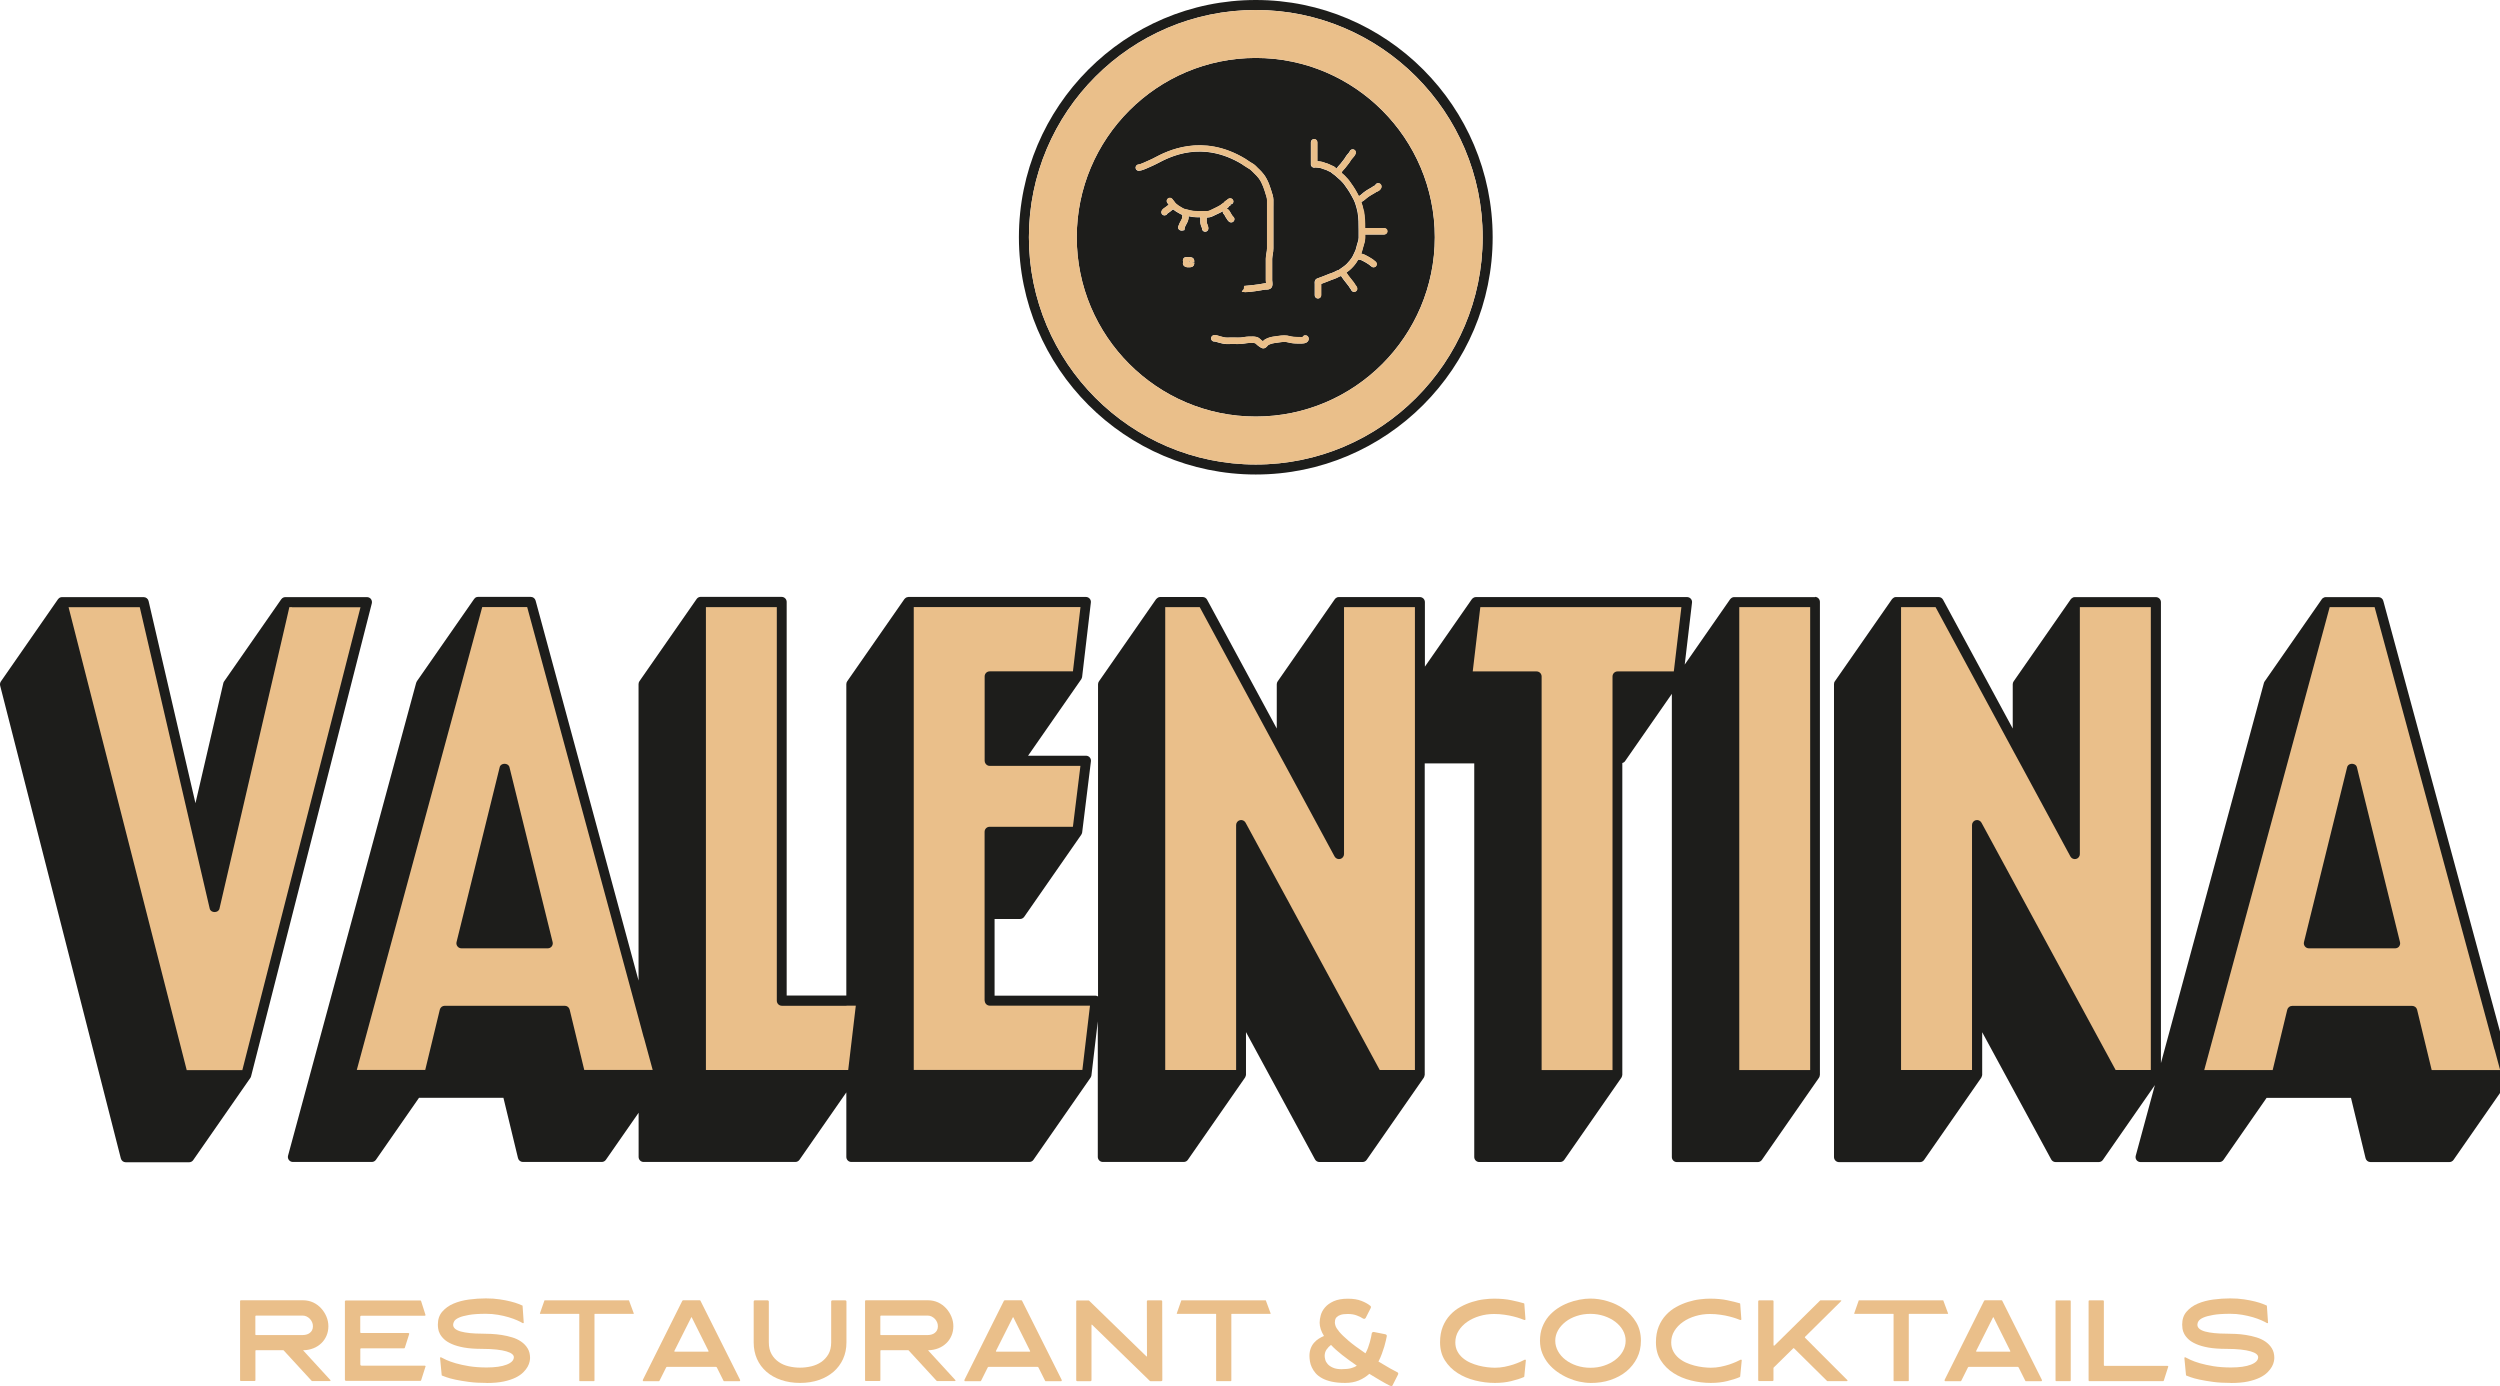
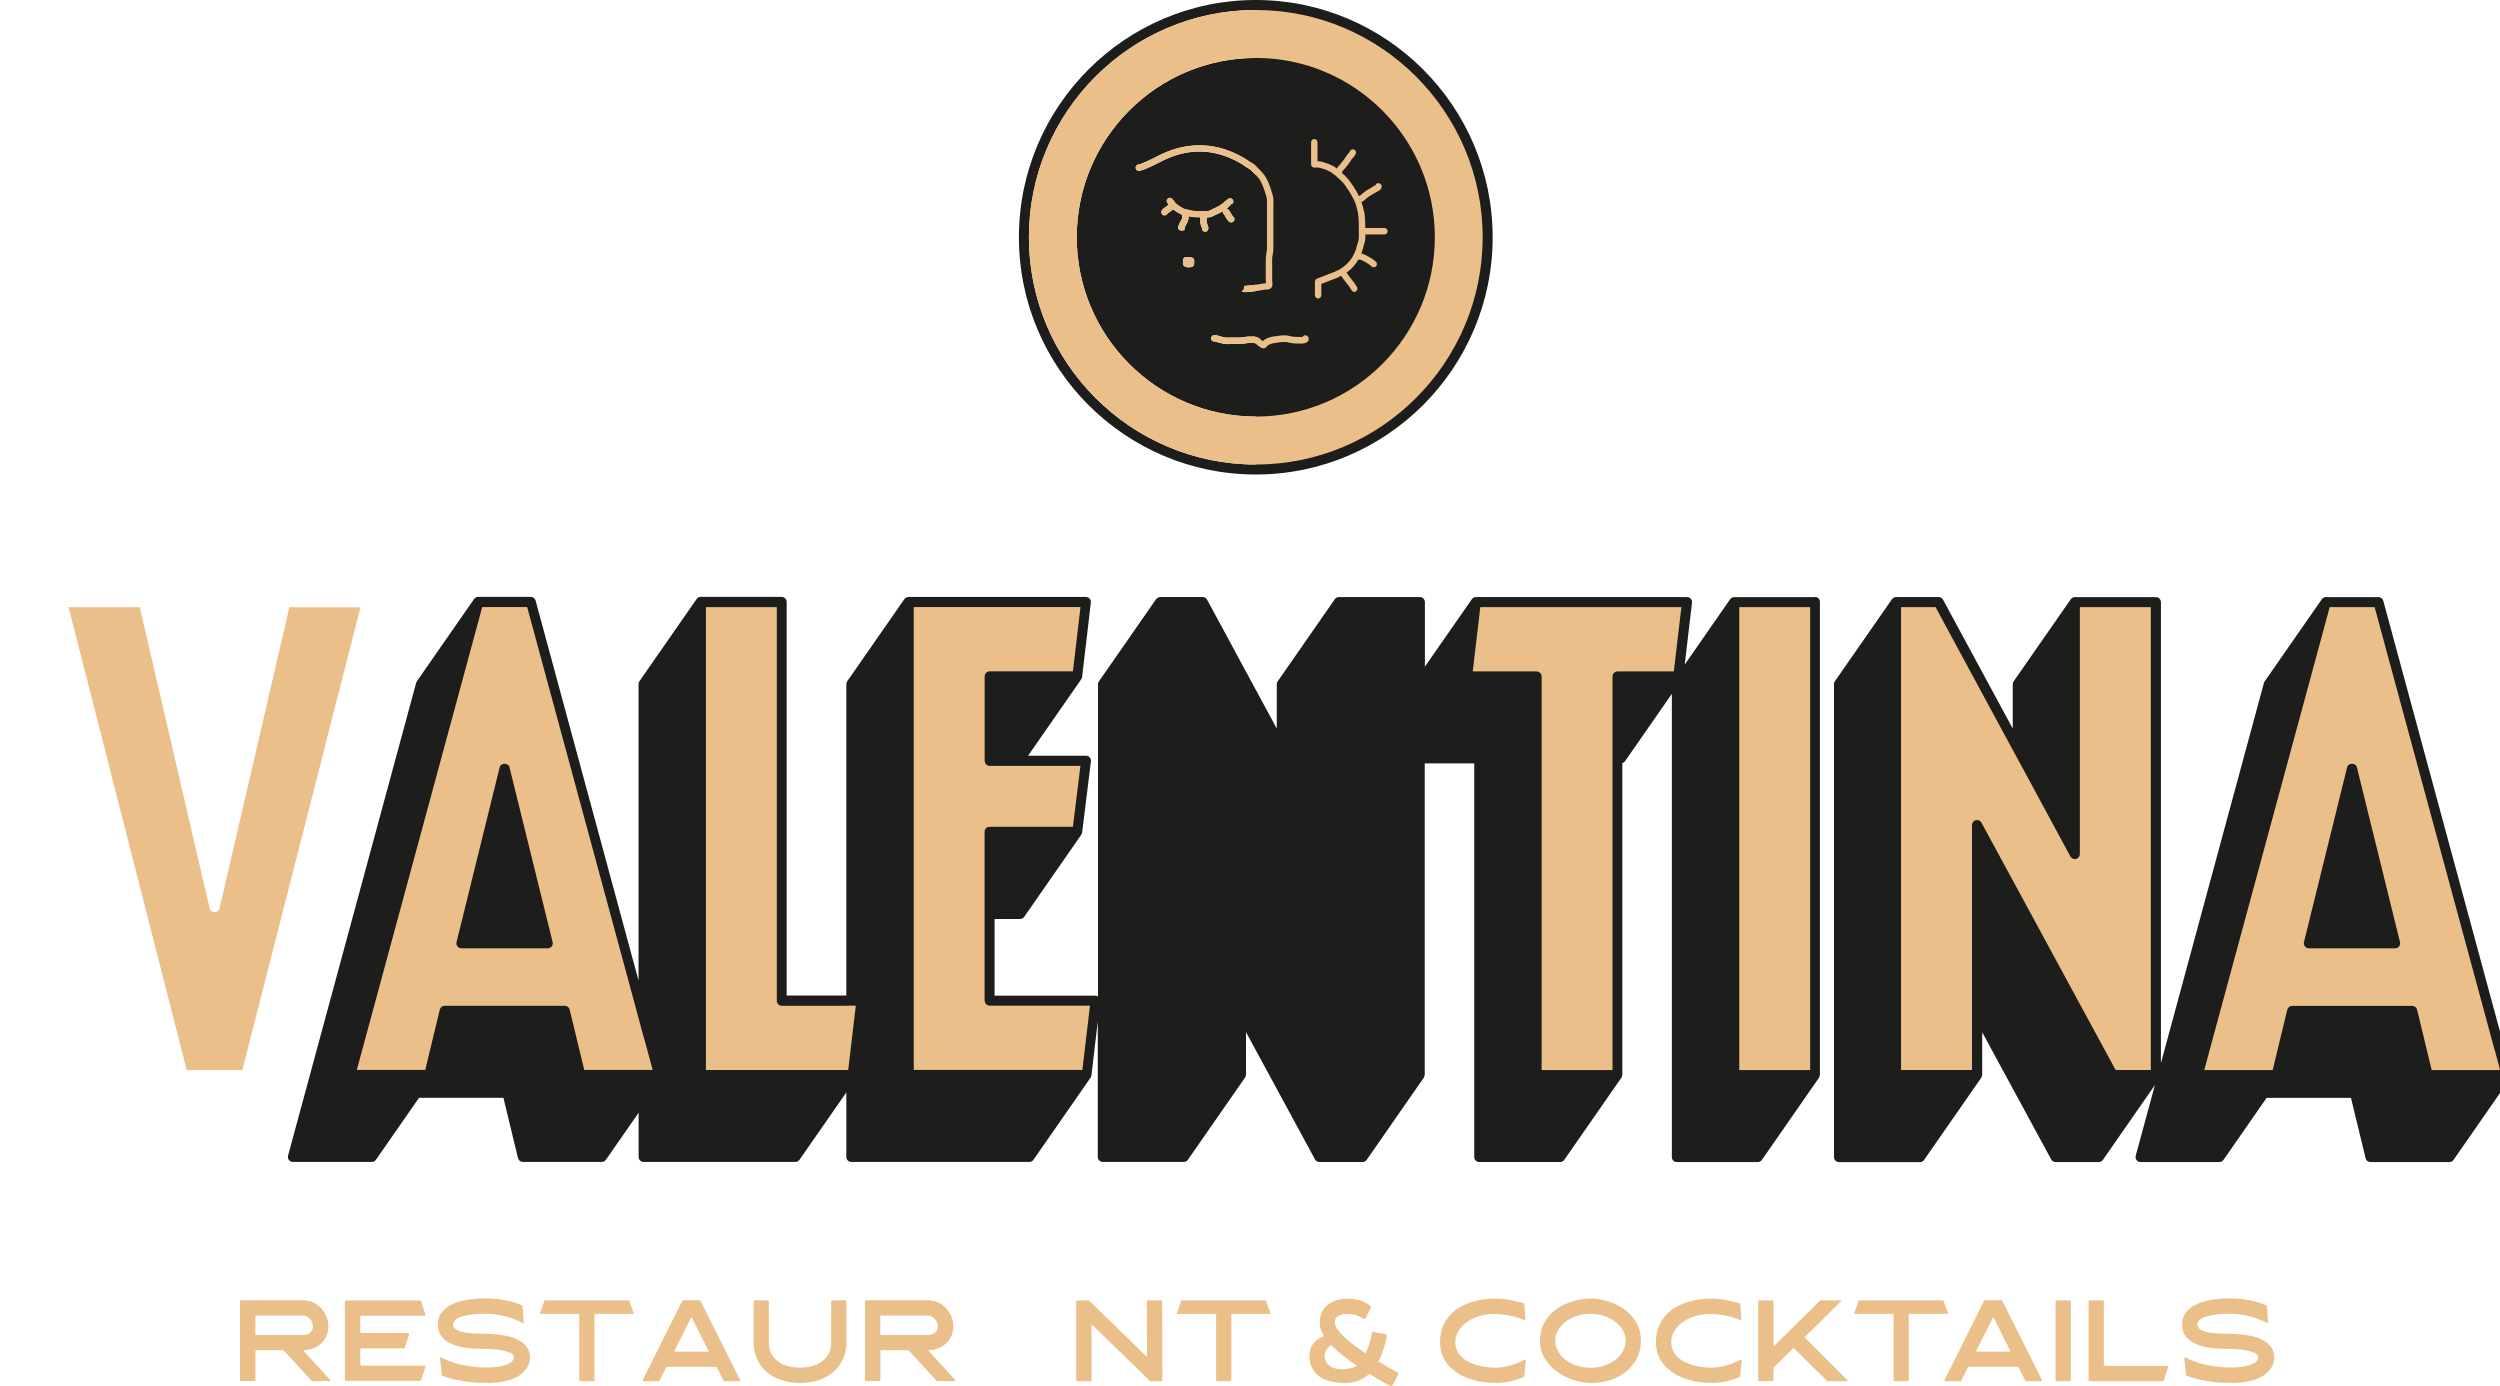
<svg xmlns="http://www.w3.org/2000/svg" id="Calque_1" data-name="Calque 1" viewBox="0 0 397.78 220.55">
  <defs>
    <style>
      .cls-1 {
        fill: #1d1d1b;
      }

      .cls-2 {
        fill: #eabf8a;
      }
    </style>
  </defs>
  <g>
    <g>
      <path class="cls-2" d="M38.21,207c0-.07.04-.11.11-.11h9.9c.58,0,1.11.12,1.6.34.49.23.91.54,1.27.93.36.39.64.83.85,1.33s.31,1.01.31,1.54-.1,1.04-.3,1.5-.47.86-.83,1.2-.77.61-1.26.8c-.49.19-1.01.3-1.58.31-.05,0-.05.02-.02.05l4.32,4.71s.03.05,0,.09c-.02.04-.04.05-.08.05h-2.85s-.05-.01-.07-.04l-4.44-4.83s-.05-.04-.07-.04h-4.32c-.07,0-.11.04-.11.11v4.68c0,.07-.04.11-.11.11h-2.22c-.07,0-.11-.04-.11-.11v-12.63ZM40.74,212.42h7.47c.19,0,.38-.03.56-.08.19-.05.36-.13.51-.25.15-.11.28-.25.37-.43.09-.18.14-.38.14-.62s-.04-.46-.13-.66-.21-.39-.36-.54c-.15-.15-.32-.28-.51-.37-.19-.09-.38-.14-.58-.14h-7.47c-.07,0-.11.04-.11.11v2.88c0,.07.03.11.11.11Z" />
      <path class="cls-2" d="M54.87,207.11c0-.13.07-.19.21-.19h11.8c.06,0,.1.03.12.09l.69,2.17s.02.09,0,.12-.07.05-.11.05h-10.07c-.13,0-.19.06-.19.19v2.42c0,.09.04.14.12.14h7.54s.08.02.11.05c.02.04.03.07.02.11l-.69,2.17c-.02.07-.07.11-.14.11h-6.83c-.08,0-.12.04-.12.12v2.42c0,.06.02.11.05.15.03.04.08.06.14.06h10.07s.08.02.11.05.03.07,0,.11l-.69,2.17c-.02.06-.06.09-.12.09h-11.8c-.14,0-.21-.06-.21-.19v-12.4Z" />
      <path class="cls-2" d="M77.41,220.04c-1.03,0-1.96-.05-2.79-.16-.83-.11-1.54-.23-2.15-.36-.6-.13-1.09-.26-1.44-.39-.36-.12-.59-.21-.7-.26-.04-.02-.05-.05-.05-.07l-.26-2.72c0-.08.03-.12.09-.12.01,0,.02,0,.03,0s.01,0,.03,0c.16.09.44.23.83.41.39.18.89.36,1.5.54s1.33.33,2.15.47c.82.13,1.75.2,2.78.2,1.35,0,2.41-.15,3.18-.45.77-.3,1.15-.7,1.15-1.19,0-.18-.09-.34-.28-.5-.19-.16-.49-.3-.9-.42s-.93-.22-1.57-.29c-.63-.07-1.4-.11-2.31-.11-1.13,0-2.08-.07-2.86-.21-.78-.14-1.43-.33-1.95-.56-.52-.23-.93-.48-1.23-.77-.3-.28-.52-.57-.67-.86-.15-.29-.24-.56-.27-.82-.04-.26-.05-.47-.05-.64,0-.83.23-1.52.7-2.06s1.06-.97,1.79-1.28c.73-.31,1.55-.53,2.46-.65.91-.12,1.81-.18,2.69-.18.8,0,1.53.05,2.19.15s1.25.21,1.75.34c.51.13.92.26,1.23.38s.52.21.62.26c.04,0,.05.02.05.07l.18,2.63c.02.07,0,.11-.09.11-.01,0-.02,0-.03,0,0,0-.01,0-.03,0-.21-.13-.51-.28-.89-.45-.38-.17-.83-.33-1.35-.49s-1.08-.28-1.7-.39c-.62-.11-1.26-.16-1.95-.16-1.1,0-2,.06-2.68.18-.68.12-1.21.26-1.58.43-.38.17-.63.36-.75.56s-.18.4-.18.57c0,.49.41.85,1.23,1.08.82.22,1.95.34,3.38.34.43,0,.92.01,1.46.04s1.09.08,1.66.17c.56.09,1.12.21,1.66.38.54.16,1.02.39,1.44.68.42.29.76.64,1.02,1.07.26.42.39.93.39,1.52,0,.13-.02.32-.07.57-.05.25-.15.53-.31.82-.16.29-.39.59-.7.9s-.71.59-1.22.84c-.51.25-1.14.46-1.89.62-.75.16-1.66.24-2.71.24Z" />
      <path class="cls-2" d="M85.9,209l.72-2.06s.01-.04.04-.04h13.4s.03.01.03.04l.76,2.06s-.02.05-.05.05h-6.16s-.05.02-.05.05v10.55c0,.07-.03.11-.09.11h-2.24c-.06,0-.09-.04-.09-.11v-10.55s-.02-.05-.05-.05h-6.16s-.05-.02-.05-.05Z" />
      <path class="cls-2" d="M102.28,219.56l6.29-12.6s.09-.07.12-.07h2.64c.06,0,.1.02.12.07l6.31,12.6s.02.09,0,.14c-.03.05-.07.07-.12.07h-2.41c-.06,0-.1-.03-.12-.09l-1.06-2.12s-.06-.07-.12-.07h-7.82s-.08.02-.11.07l-1.06,2.12c-.04.06-.08.09-.12.09h-2.41c-.06,0-.1-.02-.12-.07-.02-.05-.02-.09,0-.14ZM107.37,215.07h5.28s.06-.01.08-.04c.02-.03.01-.06,0-.08l-2.66-5.33c-.02-.06-.05-.06-.09,0l-2.68,5.33c-.02.08,0,.12.07.12Z" />
      <path class="cls-2" d="M120.11,206.9h2.01c.06,0,.11.02.15.06.04.04.06.09.06.15v6.49c0,.74.15,1.36.44,1.87.29.51.67.92,1.14,1.24.46.32.99.55,1.59.69.59.14,1.19.21,1.79.21s1.19-.07,1.79-.21c.59-.14,1.12-.37,1.59-.69.46-.32.84-.73,1.14-1.24.29-.51.44-1.13.44-1.87v-6.49c0-.14.07-.21.21-.21h2.01c.14,0,.21.07.21.21v6.49c0,.96-.18,1.84-.54,2.63-.36.79-.86,1.46-1.51,2.03-.65.56-1.42,1-2.32,1.31-.9.31-1.91.47-3.01.47s-2.11-.16-3.02-.47c-.91-.31-1.69-.75-2.33-1.31-.65-.57-1.15-1.24-1.5-2.03-.35-.79-.53-1.66-.53-2.63v-6.49c0-.14.07-.21.21-.21Z" />
      <path class="cls-2" d="M137.65,207c0-.07.04-.11.11-.11h9.9c.58,0,1.11.12,1.6.34.49.23.91.54,1.27.93.36.39.64.83.85,1.33s.31,1.01.31,1.54-.1,1.04-.3,1.5-.47.86-.83,1.2-.77.61-1.26.8c-.49.19-1.01.3-1.58.31-.05,0-.05.02-.02.05l4.32,4.71s.03.05,0,.09c-.02.04-.04.05-.08.05h-2.85s-.05-.01-.07-.04l-4.44-4.83s-.05-.04-.07-.04h-4.32c-.07,0-.11.04-.11.11v4.68c0,.07-.04.11-.11.11h-2.22c-.07,0-.11-.04-.11-.11v-12.63ZM140.18,212.42h7.47c.19,0,.38-.03.56-.08.19-.05.36-.13.51-.25.15-.11.28-.25.37-.43.09-.18.14-.38.14-.62s-.04-.46-.13-.66-.21-.39-.36-.54c-.15-.15-.32-.28-.51-.37-.19-.09-.38-.14-.58-.14h-7.47c-.07,0-.11.04-.11.11v2.88c0,.07.03.11.11.11Z" />
-       <path class="cls-2" d="M153.45,219.56l6.29-12.6s.09-.07.12-.07h2.64c.06,0,.1.02.12.07l6.31,12.6s.02.09,0,.14c-.03.05-.07.07-.12.07h-2.41c-.06,0-.1-.03-.12-.09l-1.06-2.12s-.06-.07-.12-.07h-7.82s-.08.02-.11.07l-1.06,2.12c-.04.06-.08.09-.12.09h-2.41c-.06,0-.1-.02-.12-.07-.02-.05-.02-.09,0-.14ZM158.54,215.07h5.28s.06-.01.08-.04c.02-.03.01-.06,0-.08l-2.66-5.33c-.02-.06-.05-.06-.09,0l-2.68,5.33c-.02.08,0,.12.07.12Z" />
      <path class="cls-2" d="M171.41,206.92h1.78c.07,0,.11.02.12.05l9.09,8.84s.03.02.05.02c.04,0,.05-.02.05-.05l-.02-8.7c0-.12.06-.18.18-.18h2.08c.12,0,.18.06.18.18l.02,12.49c0,.13-.06.19-.19.19h-1.69c-.06,0-.1-.02-.12-.05l-9.18-8.93s-.04-.03-.06-.02c-.02.01-.03.03-.03.05v8.77c0,.12-.06.18-.19.18h-2.06c-.12,0-.18-.06-.18-.18v-12.49c0-.12.06-.18.18-.18Z" />
      <path class="cls-2" d="M187.23,209l.72-2.06s.01-.04.04-.04h13.4s.03.01.03.04l.76,2.06s-.02.05-.05.05h-6.16s-.05.02-.05.05v10.55c0,.07-.03.11-.09.11h-2.24c-.06,0-.09-.04-.09-.11v-10.55s-.02-.05-.05-.05h-6.16s-.05-.02-.05-.05Z" />
      <path class="cls-2" d="M219.35,216.65c.77.47,1.4.84,1.87,1.1s.84.46,1.11.59c.15.08.19.21.11.37l-.85,1.68c-.04.11-.12.16-.25.16-.04,0-.14-.04-.32-.13s-.39-.2-.63-.34c-.24-.13-.5-.28-.77-.44-.28-.16-.53-.31-.77-.46-.24-.15-.45-.27-.63-.38-.18-.11-.3-.18-.34-.21-.48.44-1.04.79-1.66,1.05-.63.26-1.35.4-2.18.4s-1.54-.07-2.14-.2c-.61-.13-1.12-.32-1.54-.55-.42-.23-.76-.49-1.02-.79s-.46-.61-.61-.93c-.15-.32-.25-.63-.3-.95-.05-.32-.08-.61-.08-.88,0-.45.07-.84.2-1.19.13-.35.31-.65.53-.9.22-.25.46-.47.74-.64.28-.18.55-.32.84-.44-.46-.74-.69-1.45-.69-2.12,0-.35.06-.75.18-1.19s.35-.86.68-1.24c.33-.39.79-.71,1.37-.98.59-.26,1.34-.4,2.25-.4s1.59.12,2.18.35,1.05.49,1.4.78c.11.09.13.21.07.35l-.81,1.59c-.06.09-.14.14-.25.14-.05,0-.1-.02-.16-.05-.25-.17-.58-.33-.99-.49-.41-.16-.89-.24-1.44-.24-.51,0-.9.05-1.17.15-.28.1-.48.22-.61.36-.13.14-.21.29-.24.45-.03.16-.04.3-.04.41,0,.13.04.31.11.54.08.23.27.53.59.92s.8.85,1.45,1.41,1.56,1.23,2.72,2.02c.15-.27.29-.56.4-.86s.21-.61.29-.9.15-.56.2-.81.09-.45.11-.6c.04-.15.14-.23.32-.23l1.85.37c.08.02.14.06.18.12s.06.12.04.19c-.04.16-.08.39-.14.67-.06.28-.14.6-.25.96-.11.36-.24.74-.39,1.16-.15.41-.33.83-.55,1.25ZM213.56,217.85c.55,0,1.02-.05,1.4-.15.38-.1.69-.24.92-.41-.84-.58-1.63-1.15-2.34-1.71s-1.3-1.09-1.76-1.59c-.27.2-.51.45-.71.74s-.3.63-.3,1.01c0,.15.03.35.09.59.06.24.18.47.38.7.19.22.47.42.84.58.36.17.86.25,1.48.25Z" />
      <path class="cls-2" d="M242.53,219.02s-.02.06-.07.09c-.55.24-1.22.45-2,.64-.78.19-1.65.29-2.6.29-1.06,0-2.1-.13-3.14-.39s-1.97-.65-2.8-1.18c-.83-.53-1.5-1.2-2.02-2.02-.52-.82-.77-1.78-.77-2.88,0-.95.15-1.78.44-2.5.29-.71.68-1.33,1.16-1.84.48-.52,1.03-.95,1.64-1.28.61-.34,1.23-.6,1.87-.8s1.26-.34,1.87-.41c.61-.08,1.15-.11,1.62-.11,1.02,0,1.93.08,2.74.25.8.17,1.47.33,2,.49.05.02.07.06.07.11l.18,2.43c0,.08-.04.12-.11.12-.01,0-.02,0-.03,0,0,0-.01,0-.03,0-.14-.06-.36-.14-.67-.25-.3-.11-.67-.21-1.09-.32-.42-.11-.89-.2-1.41-.27-.52-.08-1.07-.12-1.66-.12-.8,0-1.57.11-2.31.33s-1.4.53-1.97.93c-.58.4-1.03.88-1.37,1.43-.34.55-.51,1.16-.51,1.83,0,.53.11,1,.32,1.4.21.41.49.76.84,1.06s.74.55,1.18.75c.44.2.9.36,1.36.48.47.12.93.21,1.38.26.45.05.86.08,1.22.08.53,0,1.04-.05,1.54-.15.5-.1.95-.22,1.36-.35.41-.14.78-.28,1.1-.42s.57-.27.75-.36c.01,0,.02,0,.03,0s.01,0,.03,0c.09,0,.13.04.11.12l-.25,2.59Z" />
      <path class="cls-2" d="M253.05,220.04c-.55,0-1.13-.07-1.74-.2-.61-.13-1.21-.33-1.81-.59-.59-.26-1.16-.58-1.7-.96-.54-.38-1.01-.82-1.43-1.32-.41-.5-.74-1.05-.98-1.66-.24-.61-.36-1.27-.36-1.99,0-.8.12-1.52.37-2.16.25-.64.58-1.21.99-1.7.42-.49.9-.92,1.44-1.28s1.11-.65,1.7-.88c.59-.23,1.19-.4,1.8-.51.6-.11,1.18-.17,1.72-.17.87,0,1.78.13,2.72.41s1.81.68,2.6,1.24,1.44,1.25,1.95,2.09.77,1.83.77,2.97c0,1-.2,1.91-.61,2.73-.41.82-.97,1.53-1.69,2.13s-1.57,1.05-2.54,1.38-2.04.48-3.19.48ZM253.05,209.05c-.77,0-1.5.11-2.18.34-.68.22-1.27.53-1.77.92s-.9.84-1.2,1.36c-.29.52-.44,1.07-.44,1.66s.15,1.14.44,1.67c.29.52.69.98,1.2,1.37s1.09.69,1.77.92c.68.22,1.4.34,2.18.34s1.5-.11,2.18-.34c.67-.22,1.27-.53,1.78-.92s.91-.84,1.21-1.37c.29-.52.44-1.08.44-1.67s-.15-1.14-.44-1.66c-.29-.52-.7-.97-1.21-1.36s-1.1-.69-1.78-.92c-.68-.22-1.4-.34-2.18-.34Z" />
      <path class="cls-2" d="M276.88,219.02s-.02.06-.07.09c-.55.24-1.22.45-2,.64-.78.19-1.65.29-2.6.29-1.06,0-2.1-.13-3.14-.39s-1.97-.65-2.8-1.18c-.83-.53-1.5-1.2-2.02-2.02-.52-.82-.77-1.78-.77-2.88,0-.95.15-1.78.44-2.5.29-.71.68-1.33,1.16-1.84.48-.52,1.03-.95,1.64-1.28.61-.34,1.23-.6,1.87-.8s1.26-.34,1.87-.41c.61-.08,1.15-.11,1.62-.11,1.02,0,1.93.08,2.74.25.8.17,1.47.33,2,.49.05.02.07.06.07.11l.18,2.43c0,.08-.04.12-.11.12-.01,0-.02,0-.03,0,0,0-.01,0-.03,0-.14-.06-.36-.14-.67-.25-.3-.11-.67-.21-1.09-.32-.42-.11-.89-.2-1.41-.27-.52-.08-1.07-.12-1.66-.12-.8,0-1.57.11-2.31.33s-1.4.53-1.97.93c-.58.4-1.03.88-1.37,1.43-.34.55-.51,1.16-.51,1.83,0,.53.11,1,.32,1.4.21.41.49.76.84,1.06s.74.55,1.18.75c.44.2.9.36,1.36.48.47.12.93.21,1.38.26.45.05.86.08,1.22.08.53,0,1.04-.05,1.54-.15.5-.1.95-.22,1.36-.35.41-.14.78-.28,1.1-.42s.57-.27.75-.36c.01,0,.02,0,.03,0s.01,0,.03,0c.09,0,.13.04.11.12l-.25,2.59Z" />
      <path class="cls-2" d="M279.76,207.04c0-.09.05-.14.14-.14h2.15c.09,0,.14.05.14.14v6.97c0,.07.03.11.09.11.02,0,.05-.01.07-.04l7.26-7.16s.03-.02.05-.02h3.24s.06.01.07.04c.01.03,0,.06-.02.08l-5.76,5.7s-.04.08,0,.12l6.76,6.77s.03.05,0,.09c-.02.04-.04.05-.06.05h-3.15s-.03-.01-.05-.04l-5.23-5.17s-.05-.04-.07-.04-.05.01-.07.04l-3.12,3.07s-.02.04-.02.07v1.92c0,.09-.05.14-.14.14h-2.15c-.09,0-.14-.05-.14-.14v-12.58Z" />
      <path class="cls-2" d="M295.02,209l.72-2.06s.01-.04.04-.04h13.4s.03.01.03.04l.76,2.06s-.02.05-.05.05h-6.16s-.05.02-.05.05v10.55c0,.07-.03.11-.09.11h-2.24c-.06,0-.09-.04-.09-.11v-10.55s-.02-.05-.05-.05h-6.16s-.05-.02-.05-.05Z" />
      <path class="cls-2" d="M309.41,219.56l6.29-12.6s.09-.07.12-.07h2.64c.06,0,.1.02.12.07l6.31,12.6s.02.09,0,.14c-.03.05-.07.07-.12.07h-2.41c-.06,0-.1-.03-.12-.09l-1.06-2.12s-.06-.07-.12-.07h-7.82s-.08.02-.11.07l-1.06,2.12c-.04.06-.08.09-.12.09h-2.41c-.06,0-.1-.02-.12-.07-.02-.05-.02-.09,0-.14ZM314.5,215.07h5.28s.06-.01.08-.04c.02-.03.01-.06,0-.08l-2.66-5.33c-.02-.06-.05-.06-.09,0l-2.68,5.33c-.02.08,0,.12.07.12Z" />
      <path class="cls-2" d="M327.18,219.76c-.08,0-.12-.04-.12-.12v-12.61c0-.08.04-.12.12-.12h2.18c.08,0,.12.04.12.12v12.61c0,.08-.04.12-.12.12h-2.18Z" />
      <path class="cls-2" d="M332.48,219.76c-.11,0-.16-.05-.16-.16v-12.54c0-.11.05-.16.16-.16h2.11c.11,0,.16.05.16.16v10.11c0,.11.05.16.16.16h9.97c.09,0,.13.05.11.14l-.71,2.22s-.06.07-.11.07h-11.7Z" />
      <path class="cls-2" d="M354.95,220.04c-1.03,0-1.96-.05-2.79-.16-.83-.11-1.54-.23-2.15-.36-.61-.13-1.09-.26-1.44-.39-.36-.12-.59-.21-.7-.26-.03-.02-.05-.05-.05-.07l-.26-2.72c0-.08.03-.12.09-.12.01,0,.02,0,.03,0s.01,0,.03,0c.17.09.44.23.83.41.39.18.89.36,1.5.54.61.18,1.33.33,2.15.47.82.13,1.75.2,2.78.2,1.35,0,2.41-.15,3.18-.45.77-.3,1.15-.7,1.15-1.19,0-.18-.09-.34-.28-.5-.19-.16-.49-.3-.9-.42s-.93-.22-1.57-.29c-.63-.07-1.4-.11-2.31-.11-1.13,0-2.08-.07-2.86-.21s-1.43-.33-1.95-.56-.93-.48-1.23-.77c-.3-.28-.52-.57-.67-.86-.15-.29-.24-.56-.27-.82-.03-.26-.05-.47-.05-.64,0-.83.23-1.52.7-2.06.46-.54,1.06-.97,1.79-1.28.73-.31,1.55-.53,2.46-.65s1.81-.18,2.69-.18c.8,0,1.53.05,2.19.15.66.1,1.25.21,1.75.34.51.13.92.26,1.23.38s.52.21.62.26c.04,0,.05.02.05.07l.18,2.63c.02.07,0,.11-.09.11-.01,0-.02,0-.03,0,0,0-.02,0-.03,0-.21-.13-.51-.28-.89-.45-.38-.17-.83-.33-1.35-.49-.52-.15-1.08-.28-1.7-.39-.62-.11-1.27-.16-1.95-.16-1.1,0-2,.06-2.68.18s-1.21.26-1.59.43c-.38.17-.62.36-.75.56s-.18.4-.18.57c0,.49.41.85,1.23,1.08.82.22,1.95.34,3.38.34.43,0,.92.01,1.46.04.54.02,1.09.08,1.66.17.56.09,1.12.21,1.66.38.54.16,1.02.39,1.44.68.42.29.76.64,1.02,1.07.26.42.39.93.39,1.52,0,.13-.02.32-.07.57-.05.25-.15.53-.31.82-.16.29-.39.59-.7.9-.31.31-.71.59-1.22.84-.51.25-1.14.46-1.89.62-.75.16-1.66.24-2.71.24Z" />
    </g>
    <g>
-       <path class="cls-1" d="M59.03,95.32c-.15-.19-.38-.31-.63-.31h-12.99s-.03,0-.05,0c-.05,0-.09.01-.13.02-.04,0-.07.02-.11.03-.06.02-.11.05-.16.09-.01.01-.03.02-.05.03-.06.05-.11.1-.16.17l-9.1,13.08c-.06.08-.1.18-.12.28l-4.43,19.09-7.46-32.17c-.08-.36-.41-.62-.78-.62h-12.98s-.02,0-.03,0c-.11,0-.22.03-.31.07,0,0-.01,0-.02.01-.09.05-.17.11-.24.2,0,0-.02.01-.03.02,0,0,0,0,0,.01,0,0-.01.01-.02.02L.14,108.43c-.13.19-.17.43-.12.65l19.21,75.25c.09.35.41.6.77.6h10.09c.26,0,.51-.13.65-.34l9.1-13.09s0,0,0,0c.05-.08.09-.16.11-.25l19.21-75.25c.06-.24,0-.49-.14-.69Z" />
      <path class="cls-1" d="M288.82,95.01h-12.88s-.02,0-.03,0c-.19,0-.36.08-.5.21-.02.02-.04.04-.06.06-.02.02-.04.04-.06.06l-7.23,10.4,1.16-9.85c.03-.23-.04-.45-.19-.62-.15-.17-.37-.27-.6-.27h-33.59s-.04.01-.07.01c-.07,0-.13.01-.19.04-.04.01-.08.04-.12.06-.04.02-.08.04-.12.07-.03.03-.06.06-.09.1-.02.02-.05.04-.07.07l-7.46,10.72v-10.27c0-.44-.36-.8-.8-.8h-12.88s-.02,0-.03,0c-.09,0-.18.02-.27.05-.02,0-.04.02-.05.03-.06.03-.13.07-.18.12-.02.02-.04.04-.06.06-.02.02-.04.04-.06.07l-9.1,13.09c-.09.13-.14.29-.14.46v7.04l-11.09-20.51c-.14-.26-.41-.42-.7-.42h-6.76c-.12,0-.23.03-.33.08-.01,0-.03.02-.04.03-.09.05-.17.12-.24.2-.01.01-.03.02-.04.03l-9.1,13.09c-.09.13-.14.29-.14.46v49.67c-.12-.08-.26-.13-.41-.13h-16.05v-12.2h4.06c.26,0,.5-.13.65-.34l9.1-13.09s0-.02.01-.04c.06-.1.11-.2.12-.32h0s0-.02,0-.02l1.39-11.27c.03-.23-.04-.46-.19-.63-.15-.17-.37-.27-.6-.27h-9.21l8.47-12.18s0-.03.02-.04c.04-.06.06-.13.08-.21,0-.03.03-.06.03-.1,0,0,0-.01,0-.02l1.39-11.82c.03-.23-.04-.45-.19-.62-.15-.17-.37-.27-.6-.27h-28.23s-.06.01-.09.02c-.06,0-.11.02-.17.03-.04.01-.08.04-.12.06-.05.03-.09.05-.13.09-.03.03-.06.06-.09.09-.02.02-.04.03-.05.05l-9.1,13.08c-.09.13-.14.29-.14.46v49.54h-9.49v-62.63c0-.44-.36-.8-.8-.8h-12.88s-.02,0-.04,0c-.1,0-.19.03-.27.06-.08.04-.16.08-.23.15-.02.02-.04.04-.05.06-.02.02-.05.04-.06.07l-9.1,13.08c-.09.13-.14.29-.14.46v47.17l-16.38-60.46c-.09-.35-.41-.59-.77-.59h-8.37s-.03,0-.04,0c-.07,0-.13.01-.19.03-.01,0-.03,0-.04.01-.07.02-.13.06-.18.1-.01,0-.02.01-.03.02-.06.05-.12.11-.16.17l-9.1,13.08c-.05.08-.09.16-.12.25l-20.39,75.25c-.06.24-.02.49.14.69.15.2.39.31.63.31h12.56c.26,0,.5-.13.65-.34l6.86-9.87h13.43l2.32,9.6c.09.36.41.61.77.61h12.56c.26,0,.5-.13.65-.34l5.21-7.49v7.03c0,.44.35.8.79.8h24.15c.26,0,.5-.13.65-.34l7.46-10.73v10.27c0,.44.35.8.79.8h28.33c.26,0,.51-.13.65-.34l9.1-13.09s0-.02.01-.03c.06-.1.1-.2.12-.31,0,0,0-.01,0-.02h0s1.01-8.59,1.01-8.59v21.58c0,.44.36.8.8.8h12.88c.26,0,.51-.13.65-.34l9.1-13.09s.01-.04.03-.06c.04-.06.06-.13.08-.2.01-.04.02-.09.03-.13,0-.02.01-.04.01-.06v-6.78l10.98,20.25c.14.26.41.42.7.42h6.87c.26,0,.5-.13.65-.34l9.1-13.09s.02-.05.03-.08c.02-.04.04-.09.06-.14.02-.05.03-.11.03-.16,0-.03.02-.05.02-.08v-49.54h7.88v62.63c0,.44.35.8.79.8h12.88c.26,0,.5-.13.65-.34l9.1-13.09s.02-.05.03-.07c.03-.05.05-.09.06-.14.02-.05.02-.1.03-.15,0-.03.02-.05.02-.09v-49.6c.17-.05.32-.14.42-.28l7.46-10.73v73.7c0,.44.35.8.79.8h12.88c.26,0,.5-.13.65-.34l9.1-13.09s.02-.06.04-.08c.02-.04.04-.08.05-.12.02-.05.03-.11.03-.17,0-.03.02-.05.02-.08v-75.25c0-.44-.35-.8-.79-.8Z" />
      <path class="cls-1" d="M399.6,171.03c0-.06,0-.12,0-.18l-20.39-75.25c-.09-.35-.41-.59-.77-.59h-8.37s0,0-.01,0c-.08,0-.17.01-.24.04-.03.01-.06.03-.09.05-.05.02-.09.04-.14.07-.05.04-.1.09-.14.14-.01.01-.03.02-.04.04h0s0,.02,0,.02l-9.09,13.07c-.05.08-.09.16-.11.25l-16.38,60.46v-73.34c0-.44-.36-.8-.8-.8h-12.88s-.02,0-.03,0c-.09,0-.18.02-.27.05-.02,0-.04.03-.06.04-.06.03-.12.07-.17.11-.02.02-.05.05-.07.07-.02.02-.04.04-.06.06l-9.1,13.08c-.09.13-.14.29-.14.46v7.04l-11.09-20.5c-.14-.26-.41-.42-.7-.42h-6.76s-.03,0-.04,0c-.1,0-.2.02-.28.06-.02.01-.04.03-.06.04-.09.05-.16.11-.23.19-.01.01-.03.02-.04.03l-9.1,13.08c-.1.13-.14.29-.14.46v75.25c0,.44.36.8.8.8h12.88c.26,0,.5-.13.65-.34l9.1-13.09s.01-.05.03-.07c.03-.06.06-.13.08-.2.01-.04.02-.09.03-.13,0-.02.01-.04.01-.06v-6.78l10.98,20.24c.14.26.41.42.7.42h6.87c.26,0,.5-.13.65-.34l8.28-11.91-3.05,11.25c-.06.24-.02.49.13.69.15.2.39.31.63.31h12.55c.26,0,.5-.13.65-.34l6.86-9.87h13.43l2.32,9.6c.09.36.41.61.78.61h12.56c.26,0,.5-.13.65-.34l9.1-13.09s.01-.05.03-.08c.05-.09.09-.18.1-.28,0-.04,0-.09,0-.13Z" />
    </g>
    <g>
      <path class="cls-2" d="M46.48,96.6h-.44l-.17.75-.36,1.57-10.59,45.66c-.17.72-1.38.72-1.55,0l-2.26-9.72-.41-1.76-.41-1.76-8.05-34.73h-11.33l4.58,17.96,4.39,17.19,9.83,38.51h8.85l2.06-8.08,2.22-8.69,14.52-56.88h-10.89Z" />
      <path class="cls-2" d="M102.43,165.08l-.39-1.45-.4-1.49-1.67-6.18-16.09-59.37h-7.15l-.13.47-.35,1.3-19.48,71.88h10.89l2.32-9.6c.09-.36.41-.61.78-.61h19.1c.37,0,.69.25.78.61l2.32,9.6h10.89l-.61-2.24-.8-2.94ZM87.79,150.58c-.15.19-.38.31-.63.31h-13.74c-.24,0-.48-.11-.63-.31-.15-.19-.21-.44-.15-.68l.66-2.67.41-1.66.41-1.66,5.39-21.85c.17-.71,1.37-.71,1.55,0l6.87,27.84c.06.24,0,.49-.14.68Z" />
      <path class="cls-2" d="M134.69,160.03h-10.29c-.44,0-.8-.36-.8-.8v-62.63h-11.28v73.65h22.64l.04-.34.48-4.07.69-5.83h-1.48Z" />
      <path class="cls-2" d="M156.66,159.23v-26.88c0-.44.36-.8.8-.8h13.25l.02-.13,1.18-9.56h-14.45c-.27,0-.5-.15-.64-.35-.09-.13-.15-.28-.15-.45v-13.44c0-.44.36-.8.8-.8h13.25l.04-.37,1.16-9.86h-26.53v73.65h26.83l.02-.17,1.19-10.06h-15.95c-.44,0-.8-.36-.8-.8Z" />
-       <path class="cls-2" d="M213.85,96.6v39.3c0,.36-.25.68-.6.77-.36.09-.72-.07-.9-.39l-7.6-14.06-.8-1.47-.8-1.47-12.26-22.68h-5.49v73.65h11.28v-38.98c0-.36.25-.68.6-.77.36-.09.72.07.9.39l4.97,9.16.8,1.47.8,1.47.28.51.51.95.51.94,13.48,24.86h5.6v-73.65h-11.29Z" />
      <path class="cls-2" d="M237.01,96.6h-1.47l-.04.3-1.17,9.93h10.16c.44,0,.8.36.8.8v62.63h11.28v-62.63c0-.44.36-.8.8-.8h8.95l.04-.3,1.17-9.93h-30.52Z" />
      <polygon class="cls-2" points="276.74 96.6 276.74 98.56 276.74 101.42 276.74 170.26 287.9 170.26 288.02 170.26 288.02 165.61 288.02 160.12 288.02 96.6 277 96.6 276.74 96.6" />
      <path class="cls-2" d="M330.93,96.6v39.3c0,.36-.25.68-.6.77-.36.09-.72-.07-.9-.39l-7.6-14.06-.8-1.47-.8-1.47-12.26-22.68h-5.49v73.65h11.29v-38.98c0-.36.25-.68.6-.77.35-.09.72.07.9.39l21.35,39.36h5.6v-73.65h-11.29Z" />
      <path class="cls-2" d="M396.9,166.99l-1.17-4.33-17.9-66.06h-7.15l-.82,3.04-1,3.69-18.14,66.93h10.89l2.32-9.6c.09-.36.41-.61.78-.61h19.1c.37,0,.69.25.78.61l2.32,9.6h10.89l-.88-3.27ZM381.74,150.58c-.15.19-.38.31-.63.31h-13.74c-.24,0-.48-.11-.63-.31-.15-.19-.21-.44-.15-.68l.66-2.68.41-1.66.41-1.66,5.39-21.84c.11-.43.59-.6.99-.5.26.06.49.22.56.5l.34,1.4,6.52,26.45c.06.24,0,.49-.15.68Z" />
    </g>
  </g>
  <g>
    <g>
      <path class="cls-1" d="M189.06,41.71l.47-.08-.37-.04s-.07.08-.09.12Z" />
-       <path class="cls-1" d="M199.81,0C179.03,0,162.12,16.94,162.12,37.75s16.91,37.75,37.69,37.75,37.69-16.93,37.69-37.75S220.59,0,199.81,0ZM199.81,73.91c-19.91,0-36.1-16.22-36.1-36.16S179.91,1.59,199.81,1.59s36.1,16.22,36.1,36.16-16.19,36.16-36.1,36.16Z" />
+       <path class="cls-1" d="M199.81,0C179.03,0,162.12,16.94,162.12,37.75s16.91,37.75,37.69,37.75,37.69-16.93,37.69-37.75S220.59,0,199.81,0ZM199.81,73.91c-19.91,0-36.1-16.22-36.1-36.16S179.91,1.59,199.81,1.59Z" />
      <path class="cls-1" d="M199.81,9.22c-15.71,0-28.49,12.8-28.49,28.53s12.78,28.53,28.49,28.53,28.48-12.8,28.48-28.53-12.78-28.53-28.48-28.53ZM217.2,37.42c0,.31,0,.64-.06.98-.04.2-.1.39-.16.58-.03.11-.07.22-.1.33l-.06.23c-.05.2-.1.4-.17.6-.03.07-.06.14-.09.21.43.08.85.32,1.18.51l.16.09c.37.21.73.47.99.71.2.19.21.51.02.72-.1.1-.23.16-.37.16-.12,0-.25-.05-.35-.14-.2-.19-.5-.4-.79-.57l-.17-.1c-.3-.18-.76-.44-1.02-.41-.05,0-.09,0-.13,0-.17.3-.36.58-.52.79-.36.45-.73.81-1.13,1.1-.07.05-.14.1-.21.14,0,.02.01.03.01.05.03.04.08.11.08.12.14.22.31.45.48.66.21.25.42.51.61.77.09.12.17.26.25.39.13.17.24.31.28.5.06.27-.11.54-.38.6-.04,0-.07.01-.11.01-.23,0-.44-.16-.49-.4,0,.03-.02,0-.04-.03-.05-.06-.1-.12-.13-.18-.06-.1-.12-.2-.19-.3-.18-.24-.38-.49-.57-.73-.19-.23-.38-.5-.55-.75-.03-.05-.07-.1-.1-.15-.05.02-.11.04-.16.06-.04.01-.07.02-.11.04-.32.17-.58.3-.88.4-.26.08-.5.18-.74.28l-.28.11c-.33.13-.66.26-1,.38h0v1.81c0,.28-.23.51-.51.51s-.51-.23-.51-.51v-1.81c0-.14-.02-.25,0-.37.07-.35.28-.46.46-.52.42-.14.79-.29,1.17-.44l.27-.11c.27-.11.54-.22.83-.31.22-.07.42-.17.64-.29.16-.09.26-.12.35-.15.03,0,.06-.02.1-.03.02,0,.06-.04.09-.06l.11-.08c.21-.15.42-.29.62-.44.33-.24.63-.54.93-.92.2-.25.45-.59.59-.94.05-.13.12-.26.18-.38.06-.11.12-.23.16-.35.06-.17.1-.33.14-.5l.06-.24c.03-.12.07-.25.11-.37.05-.16.1-.32.14-.48.05-.23.05-.49.04-.76v-.19s0-.54,0-.54c0-1.02,0-1.99-.17-2.96-.09-.5-.25-.98-.39-1.43-.11-.33-.28-.64-.46-.97l-.16-.29c-.32-.6-.73-1.18-1.13-1.73-.1-.14-.22-.26-.34-.39-.08-.09-.17-.17-.25-.26-.06-.06-.12-.11-.18-.16-.08-.07-.17-.14-.25-.22-.24-.24-.5-.46-.83-.68-.08-.05-.15-.11-.21-.17-.06-.05-.11-.09-.14-.1-.15-.05-.28-.12-.42-.19l-.14-.07c-.15-.07-.29-.12-.43-.15-.12-.03-.23-.07-.33-.12-.05-.02-.11-.05-.17-.06-.3-.06-.58-.1-.91-.11-.3.12-.69-.13-.69-.47v-3.54c0-.28.23-.51.51-.51s.51.23.51.51v3.01c.28.02.54.06.81.12.13.03.24.07.35.12.05.02.11.05.17.06.21.05.42.12.63.23l.18.09c.08.04.16.09.25.11.23.07.39.21.5.31.04.03.07.06.11.09.02.02.04.03.07.05.13-.23.3-.41.44-.56.08-.09.16-.17.22-.25.1-.14.2-.27.31-.4.17-.21.33-.41.44-.62.11-.2.26-.37.39-.52.13-.14.24-.27.28-.38.09-.26.38-.4.64-.31.26.09.4.38.31.64-.11.3-.31.53-.49.73-.1.12-.2.23-.26.32-.16.29-.35.53-.54.77-.09.12-.19.24-.28.36-.08.12-.19.24-.31.36-.16.17-.35.38-.33.48,0,.03,0,.06,0,.09.02.02.05.04.07.06.05.05.11.1.16.14.11.09.21.17.3.28.07.08.14.15.21.23.15.16.31.32.44.5.42.57.85,1.19,1.2,1.84l.15.28c.06.11.12.23.18.34.02,0,.04-.01.06-.02.13-.06.41-.31.51-.39.08-.07.14-.12.17-.15.23-.17.49-.36.75-.51.21-.12.41-.23.61-.35.08-.07.15-.13.24-.18.1-.06.2-.08.26-.09.06-.27.33-.42.61-.36.27.06.45.36.39.63-.08.35-.39.56-.56.65-.09.05-.18.06-.23.08-.07.06-.13.11-.19.14-.21.13-.42.25-.64.37-.22.12-.44.29-.64.43l-.11.09c-.29.26-.57.49-.84.59.14.43.29.91.39,1.43.17.92.19,1.84.19,2.73h3.05c.28,0,.51.23.51.51s-.23.51-.51.51h-3.05v.11ZM192.05,35.57l.05.14c.07.18.16.41.16.68,0,.28-.23.49-.51.49h-.01c-.28,0-.5-.24-.49-.52,0-.07-.04-.17-.09-.28l-.07-.17c-.14-.38-.12-.78-.11-1.12v-.21s-.48,0-.48,0c-.48,0-.93-.06-1.39-.17.07.52-.17.95-.36,1.3-.11.2-.22.4-.25.56l-.05.36-.36.07s-.06,0-.1,0c-.24,0-.48-.16-.53-.4-.03-.15,0-.3.08-.41.07-.25.2-.47.31-.67.15-.27.28-.5.25-.69-.02-.12,0-.23.06-.33-.01,0-.02,0-.03,0-.2-.06-.37-.16-.51-.25-.06-.04-.12-.07-.18-.1-.29-.15-.57-.36-.8-.54-.15.14-.31.27-.46.38l-.27.19s-.11.08-.16.11c-.08.18-.26.29-.46.29-.03,0-.06,0-.09,0-.28-.05-.46-.31-.41-.58.05-.32.34-.51.55-.65l.24-.17c.13-.1.26-.2.38-.3-.06-.08-.12-.16-.19-.24-.19-.21-.18-.53.03-.71.21-.19.52-.18.71.03.12.13.22.26.31.39.12.16.22.31.36.42.2.17.47.37.71.49.08.04.16.09.24.14.1.06.21.12.29.15.09.03.19.05.29.07.13.03.25.05.37.09.46.14.92.21,1.4.2h.62c.34,0,.68.01,1.02,0,.21,0,.45-.13.71-.26.12-.06.24-.12.35-.17.31-.14.6-.29.89-.46.14-.08.24-.17.37-.27.09-.07.18-.12.24-.15l.11-.14c.1-.1.2-.17.29-.23.04-.03.08-.05.12-.08.11-.1.24-.23.45-.27.27-.05.54.13.59.4.04.23-.08.44-.28.54h0s-.04.04-.12.05c.05,0,.08-.03.12-.05l-.43-.29.33.38c-.06.05-.14.11-.21.16-.03.02-.06.04-.09.06-.02.04-.05.09-.1.15-.1.11-.22.17-.31.21,0,0-.01.01-.02.02.08.01.16.04.23.09.24.18.36.42.46.61.05.09.09.18.14.24.03.04.07.1.12.18.02.04.05.08.08.12.17.1.27.28.25.49-.02.26-.25.46-.5.46-.02,0-.03,0-.05,0-.33-.03-.51-.32-.64-.53-.16-.21-.23-.36-.3-.49-.06-.12-.12-.23-.17-.27-.15-.12-.21-.31-.18-.49-.32.18-.63.34-.97.49-.1.04-.2.09-.3.14-.33.17-.7.36-1.14.37-.05,0-.11,0-.16,0,0,.08,0,.16,0,.24,0,.28-.02.55.05.75ZM190.03,41.77c0,.32-.07.74-.74.76-.07,0-.15,0-.23,0-.25,0-.52-.05-.73-.29-.14-.17-.15-.4-.05-.57-.04-.07-.07-.16-.07-.25,0-.28.23-.51.51-.51h.18c.16-.01.32-.02.48,0,.45.05.66.29.65.73l-.51.13h.51ZM200.23,26.82c.3.3.61.6.89.98.67.91,1.01,2.06,1.32,3.08l.05.15c.15.5.13,1.01.12,1.51,0,.14,0,.28,0,.42v3.61c0,.98,0,1.97,0,2.95,0,.35-.05.66-.1.96-.04.23-.08.47-.09.71,0,.4,0,.8,0,1.19v2.22s.01.1.02.17c.04.35.07.72-.12.98-.25.33-.63.32-.86.33-.06,0-.14,0-.17,0-.03,0-2.09.4-3.14.4-.28,0-.48-.03-.56-.1l.33-.38.03-.5c.25,0,2.54-.25,3.08-.39.15-.04.3-.04.42-.04,0-.07-.01-.14-.02-.19-.01-.11-.02-.21-.02-.27v-1.08s0-.54,0-.54v-.6c0-.41,0-.82,0-1.22,0-.3.05-.58.1-.86.05-.27.09-.52.09-.78,0-.99,0-1.98,0-2.97v-3.6c0-.15,0-.3.01-.45.01-.43.03-.84-.08-1.18l-.05-.16c-.29-.98-.6-2-1.16-2.77-.22-.31-.49-.57-.78-.85-.12-.12-.25-.24-.37-.37-.18-.19-.32-.28-.59-.43-.2-.11-.38-.23-.57-.36-.12-.08-.24-.16-.36-.24-6.41-3.89-11.54-1.18-13.47-.16-.3.16-.52.27-.67.33-.08.03-.24.1-.42.19-.83.38-1.49.67-1.91.67h0c-.28,0-.5-.22-.5-.5,0-.28.22-.5.5-.51.24,0,1.14-.42,1.48-.58.22-.1.4-.18.49-.22.12-.04.3-.14.54-.27,1.87-.99,7.57-4,14.47.19.14.08.27.17.4.27.16.11.32.22.48.31.28.16.54.31.83.61.12.12.24.24.35.36ZM193.14,53.34c.31-.05.59.04.81.12.06.02.13.04.19.06l.6.15c.28.07.63.06.97.05.29-.01.57-.01.85,0,.29,0,.58.01.87-.01.15-.01.3-.04.46-.06.26-.04.51-.08.77-.08h.18c.35-.02.74-.03,1.12.07.3.08.5.27.66.42.06.05.11.11.17.15l.09.06s.05.03.07.05c.03-.04.05-.06.07-.09.33-.34.98-.52,1.11-.56.26-.07.52-.1.79-.14.12-.02.24-.03.36-.05.79-.13,1.43-.13,1.91.01.42.12.83.15,1.35.15h.14c.3.02.47,0,.58,0,.07-.14.19-.24.35-.27.28-.06.54.12.6.39.04.21,0,.41-.14.57-.29.34-.84.35-1.42.33-.58,0-1.13-.02-1.73-.19-.32-.09-.84-.09-1.47.02-.13.02-.27.04-.4.06-.22.03-.44.05-.66.11-.28.07-.58.21-.65.28-.24.33-.48.49-.73.49-.09,0-.19-.02-.29-.07-.13-.06-.3-.17-.43-.27-.19-.13-.29-.22-.38-.31-.08-.07-.17-.16-.21-.17-.23-.06-.53-.05-.82-.04h-.19c-.21.01-.43.05-.64.08-.17.03-.34.05-.52.07-.32.03-.66.02-.99.02h-.41c-.12,0-.25,0-.38,0-.39.01-.83.03-1.26-.08l-.6-.15c-.09-.02-.18-.05-.27-.08-.13-.04-.27-.09-.34-.08-.28.04-.53-.15-.58-.43-.04-.28.15-.53.43-.58Z" />
    </g>
    <g>
      <path class="cls-2" d="M199.81,1.59c-19.91,0-36.1,16.22-36.1,36.16s16.2,36.16,36.1,36.16,36.1-16.22,36.1-36.16S219.72,1.59,199.81,1.59ZM228.3,37.75c0,15.73-12.78,28.53-28.48,28.53s-28.49-12.8-28.49-28.53,12.78-28.53,28.49-28.53,28.48,12.8,28.48,28.53Z" />
      <path class="cls-2" d="M197.63,26.15c.12.07.24.16.36.24.19.13.37.25.57.36.27.15.41.24.59.43.12.13.25.25.37.37.29.28.55.55.78.85.56.77.87,1.79,1.16,2.77l.05.16c.1.34.09.75.08,1.18,0,.15,0,.3,0,.45v3.6c0,.99,0,1.98,0,2.97,0,.26-.04.51-.09.78-.05.28-.1.56-.1.86,0,.41,0,.81,0,1.22v.6s0,.54,0,.54v1.08c0,.06,0,.16.02.27,0,.05.01.12.02.19-.12,0-.27,0-.42.04-.55.14-2.83.39-3.08.39l-.03.5-.33.38c.08.07.28.1.56.1,1.05,0,3.11-.39,3.14-.4.03,0,.11,0,.17,0,.23,0,.61,0,.86-.33.2-.26.16-.63.12-.98,0-.07-.01-.13-.01-.17v-2.22c0-.4,0-.8,0-1.19,0-.25.05-.48.09-.71.05-.3.11-.61.1-.96,0-.98,0-1.97,0-2.95v-3.61c0-.14,0-.28.01-.42.02-.49.03-1-.12-1.51l-.05-.15c-.3-1.02-.65-2.17-1.32-3.08-.27-.37-.58-.68-.89-.98-.12-.12-.24-.23-.35-.36-.29-.3-.55-.45-.83-.61-.17-.09-.33-.2-.48-.31-.13-.09-.27-.18-.4-.27-6.9-4.19-12.6-1.18-14.47-.19-.24.13-.43.23-.54.27-.1.04-.28.12-.49.22-.34.16-1.25.58-1.48.58-.28,0-.5.23-.5.51,0,.28.22.5.5.5h0c.42,0,1.08-.29,1.91-.67.19-.09.34-.16.42-.19.14-.05.37-.17.67-.33,1.93-1.02,7.06-3.74,13.47.16Z" />
      <path class="cls-2" d="M195.99,32.48h0s-.08.04-.12.05c.08-.02.12-.05.12-.05Z" />
      <path class="cls-2" d="M207.61,53.34c-.16.03-.29.14-.35.27-.1.01-.28.02-.58,0h-.14c-.52,0-.92-.03-1.35-.15-.48-.14-1.12-.14-1.91-.01-.12.02-.24.04-.36.05-.27.03-.53.07-.79.14-.13.03-.78.22-1.11.56-.02.02-.05.05-.07.09-.02-.02-.05-.03-.07-.05l-.09-.06c-.06-.04-.12-.1-.17-.15-.16-.15-.35-.34-.66-.42-.37-.1-.77-.08-1.12-.07h-.18c-.26.01-.51.05-.77.09-.15.02-.3.05-.46.06-.29.03-.58.02-.87.01-.28,0-.56,0-.85,0-.34.01-.69.02-.97-.05l-.6-.15c-.06-.02-.12-.04-.19-.06-.22-.07-.5-.17-.81-.12-.28.04-.47.3-.43.58.04.28.29.46.58.43.07,0,.22.04.34.08.09.03.18.06.27.08l.6.15c.42.11.86.09,1.26.08.13,0,.25,0,.38,0h.41c.33.02.66.02.99,0,.17-.02.34-.04.52-.07.21-.03.43-.07.64-.07h.19c.29-.02.59-.03.82.03.05.01.14.1.21.17.1.09.19.18.38.31.14.1.3.21.43.27.1.04.19.07.29.07.25,0,.49-.16.73-.49.07-.07.37-.21.65-.28.22-.06.44-.08.66-.11.13-.02.27-.03.4-.06.62-.1,1.14-.11,1.47-.02.59.17,1.15.19,1.73.19.58.02,1.13.01,1.42-.33.14-.16.19-.36.14-.57-.06-.27-.32-.45-.6-.39Z" />
      <path class="cls-2" d="M217.01,33.56c-.09-.52-.25-1-.39-1.43.27-.1.55-.33.84-.59l.11-.09c.2-.15.42-.31.64-.43.22-.12.42-.24.64-.37.06-.04.12-.08.19-.14.06-.01.14-.03.23-.08.18-.09.49-.29.56-.65.06-.27-.12-.57-.39-.63-.28-.06-.55.09-.61.36-.06.01-.16.03-.26.09-.09.05-.16.11-.24.18-.2.12-.4.23-.61.35-.26.14-.52.33-.75.51-.04.03-.1.08-.17.15-.1.09-.38.34-.51.39-.02,0-.04.01-.06.02-.06-.11-.12-.23-.18-.34l-.15-.28c-.35-.65-.79-1.27-1.2-1.84-.13-.18-.28-.34-.44-.5-.07-.07-.15-.15-.21-.23-.09-.11-.2-.19-.3-.28-.05-.04-.11-.09-.16-.14-.02-.02-.05-.04-.07-.06,0-.03,0-.06,0-.09-.03-.11.17-.31.33-.48.11-.12.23-.24.31-.36.09-.12.18-.24.28-.36.19-.24.39-.48.54-.77.05-.1.15-.21.26-.32.18-.2.38-.42.49-.73.09-.26-.05-.55-.31-.64-.27-.09-.55.05-.64.31-.04.11-.16.24-.28.38-.13.15-.28.31-.39.52-.11.21-.27.41-.44.62-.11.13-.21.27-.31.4-.06.08-.14.17-.22.25-.14.15-.32.34-.44.56-.02-.02-.04-.03-.07-.05-.04-.03-.08-.06-.11-.09-.11-.1-.27-.23-.5-.31-.09-.03-.17-.07-.25-.11l-.18-.09c-.22-.1-.42-.18-.63-.23-.06-.01-.11-.04-.17-.06-.11-.05-.22-.09-.35-.12-.27-.06-.53-.1-.81-.12v-3.01c0-.28-.23-.51-.51-.51s-.51.23-.51.51v3.54c0,.34.39.59.69.47.33,0,.62.04.91.11.06.01.11.04.17.06.11.05.22.09.33.12.14.03.28.08.43.15l.14.07c.13.07.27.14.42.19.03,0,.08.05.14.1.07.06.13.12.21.17.33.22.6.44.83.68.08.08.16.15.25.22.06.05.13.1.18.16.08.09.16.18.25.26.12.12.24.25.34.39.4.55.81,1.13,1.13,1.73l.16.29c.18.33.35.64.46.97.15.46.3.93.39,1.43.18.97.17,1.93.17,2.96v.54s0,.19,0,.19c0,.27,0,.53-.04.76-.03.17-.08.33-.14.48-.04.12-.08.25-.11.37l-.06.24c-.04.17-.08.33-.14.5-.04.13-.11.24-.16.35-.06.12-.13.25-.18.38-.14.36-.39.69-.59.94-.3.38-.6.68-.93.92-.21.15-.41.29-.62.44l-.11.08s-.07.06-.09.06c-.03.01-.06.02-.1.03-.1.03-.19.06-.35.15-.22.12-.43.23-.64.29-.29.09-.55.2-.83.31l-.27.11c-.38.15-.75.29-1.17.44-.18.06-.39.17-.46.52-.02.12-.02.23,0,.37v1.81c0,.28.23.51.51.51s.51-.23.51-.51v-1.81h0c.34-.12.66-.25,1-.38l.28-.11c.24-.1.48-.2.74-.28.31-.09.57-.23.88-.4.04-.02.07-.03.11-.04.05-.02.11-.04.16-.06.03.05.07.11.1.15.16.25.35.52.55.75.19.24.39.48.57.73.07.09.13.2.19.3.03.06.08.12.13.18.02.03.04.05.04.03.05.24.26.4.49.4.04,0,.07,0,.11-.01.27-.06.45-.33.38-.6-.04-.19-.15-.33-.28-.5-.08-.13-.16-.27-.25-.39-.19-.26-.4-.52-.61-.77-.17-.2-.34-.44-.48-.66,0,0-.05-.08-.08-.12,0-.02,0-.03-.01-.05.07-.05.14-.1.21-.14.4-.29.77-.65,1.13-1.1.17-.21.35-.49.52-.79.04,0,.09.01.13,0,.26-.03.72.23,1.02.41l.17.1c.3.17.59.38.79.57.1.09.22.14.35.14.13,0,.27-.05.37-.16.19-.2.18-.52-.02-.72-.26-.25-.62-.51-.99-.71l-.16-.09c-.33-.19-.74-.43-1.18-.51.03-.07.07-.13.09-.21.07-.2.12-.4.17-.6l.06-.23c.03-.11.06-.22.1-.33.06-.19.12-.38.16-.58.07-.34.07-.66.06-.98v-.11s3.04,0,3.04,0c.28,0,.51-.23.51-.51s-.23-.51-.51-.51h-3.05c0-.9-.02-1.81-.19-2.73Z" />
      <path class="cls-2" d="M189.38,40.91c-.15-.02-.32-.01-.48,0h-.18c-.28,0-.51.23-.51.51,0,.09.02.18.07.25-.1.18-.09.41.05.57.2.25.48.29.73.29.08,0,.16,0,.23,0,.67-.02.74-.44.74-.76h-.51s.51-.12.51-.12c.01-.44-.2-.68-.65-.73ZM189.06,41.71s.06-.09.09-.12l.37.04-.47.08Z" />
      <path class="cls-2" d="M192.05,35.57c-.07-.2-.06-.47-.05-.75,0-.08,0-.16,0-.24.05,0,.11,0,.16,0,.44-.01.81-.2,1.14-.37.1-.05.2-.1.3-.14.34-.15.65-.31.97-.49-.03.18.03.37.18.49.06.04.11.15.17.27.07.13.14.28.3.49.13.21.31.5.64.53.02,0,.03,0,.05,0,.26,0,.48-.2.5-.46.02-.2-.09-.39-.25-.49-.03-.04-.05-.08-.08-.12-.05-.07-.09-.14-.12-.18-.05-.06-.09-.14-.14-.24-.1-.19-.22-.43-.46-.61-.07-.05-.15-.08-.23-.09,0,0,.01-.01.02-.02.08-.04.2-.1.31-.21.05-.05.08-.1.1-.15.03-.02.06-.04.09-.06.08-.05.15-.1.21-.16l-.33-.38.43.29c.2-.1.32-.31.28-.54-.05-.27-.32-.46-.59-.4-.21.04-.34.17-.45.27-.03.03-.08.06-.12.08-.09.06-.19.13-.29.23l-.11.14c-.07.03-.15.08-.24.15-.13.11-.22.19-.37.27-.3.17-.58.32-.89.46-.12.05-.23.11-.35.17-.26.13-.5.25-.71.26-.34.01-.68,0-1.02,0h-.62c-.48,0-.94-.06-1.4-.2-.12-.04-.25-.06-.37-.09-.1-.02-.19-.04-.29-.07-.08-.02-.18-.09-.29-.15-.08-.05-.16-.1-.24-.14-.24-.12-.51-.33-.71-.49-.14-.11-.24-.25-.36-.42-.1-.13-.2-.27-.31-.39-.19-.21-.51-.22-.71-.03-.21.19-.22.51-.03.71.07.08.13.16.19.24-.11.1-.24.2-.38.3l-.24.17c-.21.14-.49.33-.55.65-.05.28.14.54.41.58.03,0,.06,0,.09,0,.2,0,.38-.12.46-.29.04-.03.12-.08.16-.11l.27-.19c.15-.11.31-.24.46-.38.23.18.51.39.8.54.06.03.12.07.18.1.15.09.32.19.51.25.01,0,.02,0,.03,0-.06.1-.08.21-.06.33.03.19-.1.43-.25.69-.11.2-.24.42-.31.67-.08.11-.11.26-.08.41.05.24.28.4.53.4.03,0,.06,0,.1,0l.36-.07.05-.36c.02-.16.13-.35.25-.56.2-.35.43-.78.36-1.3.45.11.91.18,1.39.17h.49s0,.21,0,.21c-.01.35-.03.74.11,1.12l.07.17c.04.11.09.22.09.28,0,.28.22.51.49.52h.01c.27,0,.5-.22.51-.49,0-.27-.08-.5-.16-.68l-.05-.14Z" />
    </g>
  </g>
</svg>